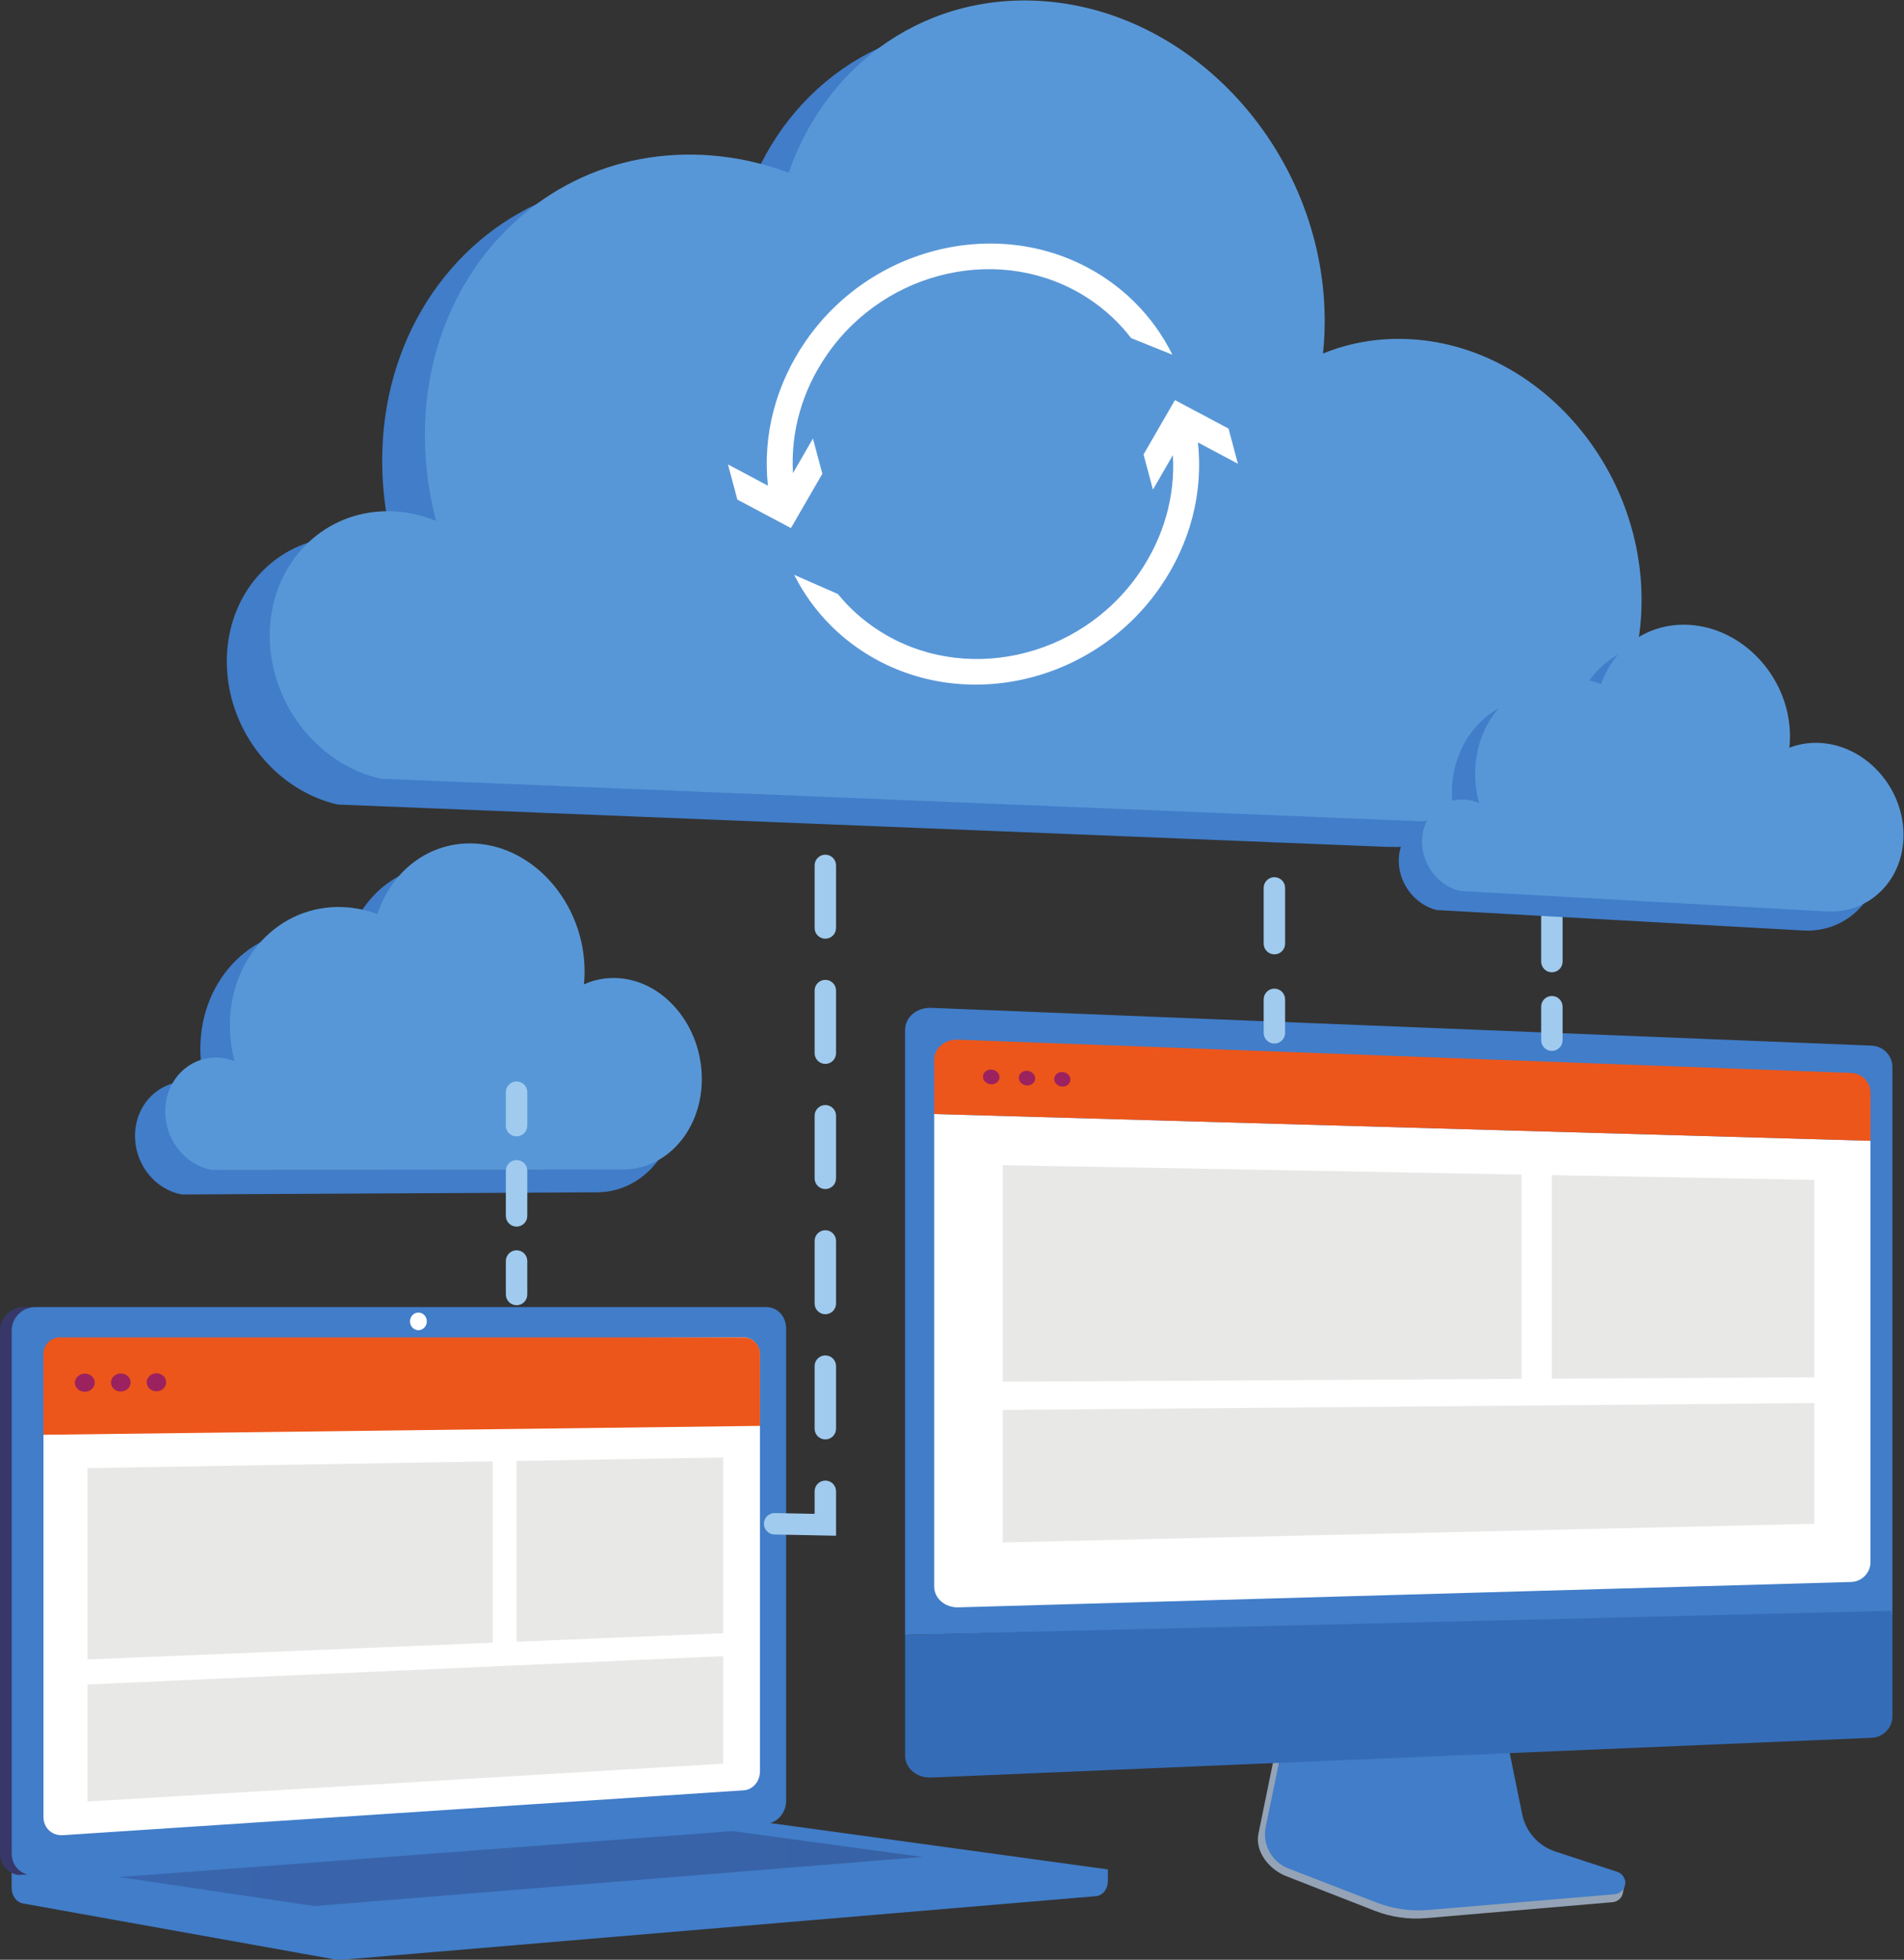
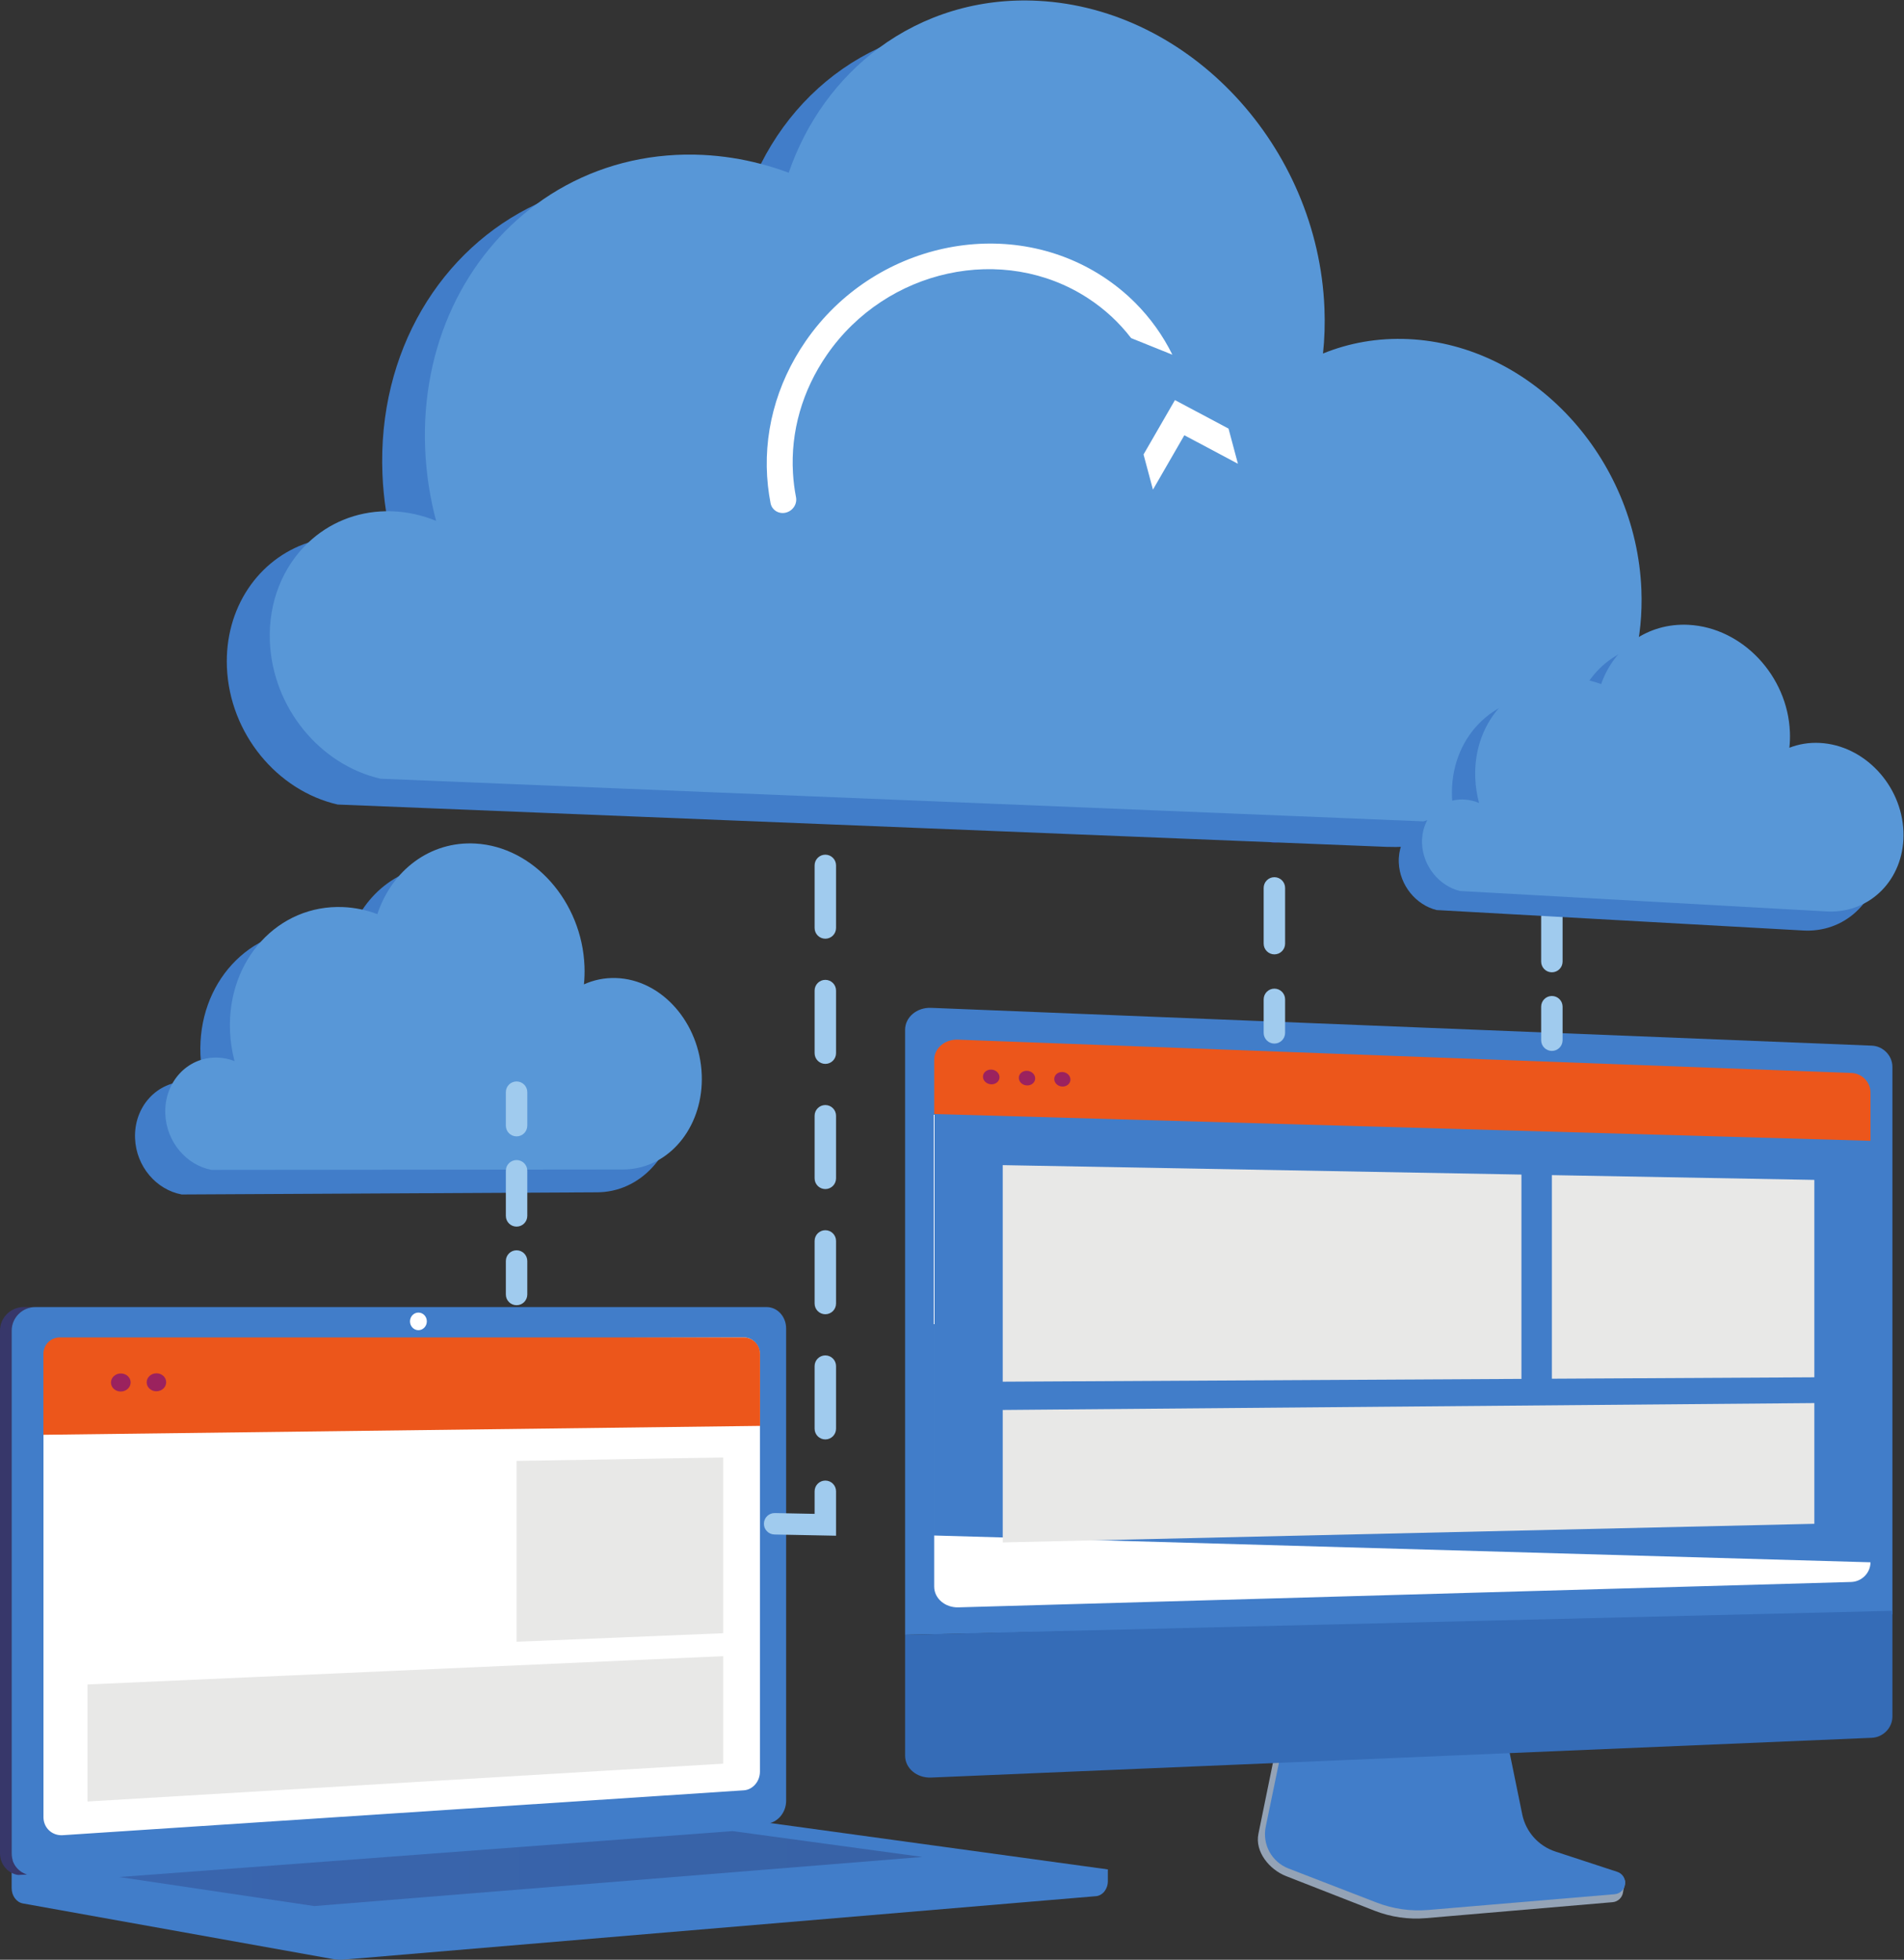
<svg xmlns="http://www.w3.org/2000/svg" viewBox="0 0 352.507 362.893" height="362.893" width="352.507" xml:space="preserve" id="svg2" version="1.1">
  <rect x="0" y="0" width="352.507" height="362.893" fill="#333333" stroke="none" />
  <defs id="defs6">
    <clipPath id="clipPath22" clipPathUnits="userSpaceOnUse">
      <path id="path20" d="M 0,0 H 2643.8 V 2721.74 H 0 Z" />
    </clipPath>
    <clipPath id="clipPath28" clipPathUnits="userSpaceOnUse">
      <path id="path26" d="m 26.172,117.52 c -3.57,0.5 -6.93,1.582 -9.977,3.16 -9.691,5.031 -16.199,15.09 -16.199,27.109 v 726.063 c 0,18.117 14.781,32.808 32.957,32.808 H 1048.58 v 0 H 49.145 c -18.176,0 -32.949,-14.691 -32.949,-32.808 V 147.789 c 0,-14.277 9.168,-25.769 21.941,-29.379 l -11.965,-0.89" />
    </clipPath>
    <linearGradient id="linearGradient36" spreadMethod="pad" gradientTransform="matrix(-116.071,-48.75,-48.75,116.071,516.479,538.33)" gradientUnits="userSpaceOnUse" y2="0" x2="1" y1="0" x1="0">
      <stop id="stop30" offset="0" style="stop-opacity:1;stop-color:#3c3f81" />
      <stop id="stop32" offset="0.996" style="stop-opacity:1;stop-color:#37376a" />
      <stop id="stop34" offset="1" style="stop-opacity:1;stop-color:#37376a" />
    </linearGradient>
    <clipPath id="clipPath54" clipPathUnits="userSpaceOnUse">
      <path id="path52" d="M 436.488,74.559 165.5,114.891 1017.38,178.719 1281.03,142.801 436.488,74.559" />
    </clipPath>
    <linearGradient id="linearGradient62" spreadMethod="pad" gradientTransform="matrix(1115.53,0,0,-1115.53,165.501,126.64)" gradientUnits="userSpaceOnUse" y2="0" x2="1" y1="0" x1="0">
      <stop id="stop56" offset="0" style="stop-opacity:1;stop-color:#3965ae" />
      <stop id="stop58" offset="0.996" style="stop-opacity:1;stop-color:#3862a6" />
      <stop id="stop60" offset="1" style="stop-opacity:1;stop-color:#3862a6" />
    </linearGradient>
  </defs>
  <g transform="matrix(1.333,0,0,-1.333,0,362.893)" id="g10">
    <g transform="scale(0.1)" id="g12">
      <path id="path14" style="fill:#417dc9;fill-opacity:1;fill-rule:nonzero;stroke:none" d="M 1538.7,125.48 16.195,138.742 V 99.512 c 0,-10.652 6.641,-19.711 15.633,-21.32 L 462.348,0.93 c 5.105,-0.91 10.289,-1.16 15.441,-0.73 L 1522.15,88.289 c 9.32,0.793 16.55,9.871 16.55,20.813 v 16.378" />
      <g id="g16">
        <g clip-path="url(#clipPath22)" id="g18">
          <g clip-path="url(#clipPath28)" id="g24">
            <path id="path38" style="fill:url(#linearGradient36);fill-opacity:1;fill-rule:nonzero;stroke:none" d="m 23,117 v 1 h -3 v 1 h -3 v 1 h -2 v 1 h -2 v 1 h -1 v 1 h -1 v 1 h -1 v 1 H 9 v 1 H 8 v 1 H 7 v 1 H 6 v 1 H 5 v 1 H 4 v 2 H 3 v 2 H 2 v 3 H 1 v 3 H 0 v 742 h 1 v 3 h 1 v 3 h 1 v 2 h 1 v 2 h 1 v 1 h 1 v 1 h 1 v 2 h 1 v 1 h 1 v 1 h 1 v 1 h 2 v 1 h 1 v 1 h 1 v 1 h 2 v 1 h 2 v 1 h 1 v 1 h 4 v 1 h 3 v 1 h 1023 v -1 H 43 v -1 h -3 v -1 h -3 v -1 h -2 v -1 h -2 v -1 h -2 v -1 h -1 v -1 h -1 v -1 h -1 v -1 h -2 v -1 h -1 v -2 h -1 v -1 h -1 v -1 h -1 v -2 h -1 v -2 h -1 v -1 h -1 v -3 h -1 v -4 H 17 V 142 h 1 v -4 h 1 v -2 h 1 v -2 h 1 v -2 h 1 v -2 h 1 v -1 h 1 v -1 h 1 v -1 h 1 v -1 h 1 v -1 h 1 v -1 h 1 v -1 h 2 v -1 h 2 v -1 h 2 v -1 h 2 v -1 h 2 v -1 h -6 v -1" />
          </g>
        </g>
      </g>
      <path id="path40" style="fill:#417dc9;fill-opacity:1;fill-rule:nonzero;stroke:none" d="M 1064.78,189.082 49.145,117.301 C 30.969,116.02 16.195,129.672 16.195,147.789 v 726.063 c 0,18.117 14.774,32.808 32.949,32.808 H 1064.78 c 14.97,0 27.07,-13.281 27.07,-29.66 V 220.652 c 0,-16.371 -12.1,-30.511 -27.07,-31.57" />
      <path id="path42" style="fill:#ffffff;fill-opacity:1;fill-rule:nonzero;stroke:none" d="M 1033.14,235.352 87.18,173.012 C 72.391,172.031 60.375,183.23 60.375,198.031 v 635.66 c 0,14.801 12.016,26.848 26.805,26.911 l 945.96,3.91 c 12.35,0.047 22.34,-10.832 22.34,-24.313 V 261.23 c 0,-13.48 -9.99,-25.058 -22.34,-25.878" />
      <path id="path44" style="fill:#ffffff;fill-opacity:1;fill-rule:nonzero;stroke:none" d="m 592.828,886.809 c 0,-6.75 -5.226,-12.239 -11.683,-12.258 -6.457,-0.02 -11.704,5.449 -11.704,12.211 0,6.758 5.247,12.238 11.704,12.25 6.457,0 11.683,-5.461 11.683,-12.203" />
      <path id="path46" style="fill:#417dc9;fill-opacity:1;fill-rule:nonzero;stroke:none" d="M 1039.44,192.332 16.195,116.789 462.348,36.73 C 467.453,35.809 472.637,35.57 477.789,36 l 1060.911,89.48 -482.99,66.352 c -5.4,0.738 -10.85,0.898 -16.27,0.5" />
      <g id="g48">
        <g clip-path="url(#clipPath54)" id="g50">
          <path id="path64" style="fill:url(#linearGradient62);fill-opacity:1;fill-rule:nonzero;stroke:none" d="M 436.488,74.559 165.5,114.891 1017.38,178.719 1281.03,142.801 436.488,74.559" />
        </g>
      </g>
      <path id="path66" style="fill:#ec561b;fill-opacity:1;fill-rule:nonzero;stroke:none" d="M 1055.59,741.602 60.258,729.242 V 841.68 c 0,12.609 10.219,22.832 22.832,22.832 H 1032.77 c 12.6,0 22.82,-10.223 22.82,-22.832 V 741.602" />
-       <path id="path68" style="fill:#e8e8e7;fill-opacity:1;fill-rule:nonzero;stroke:none" d="m 684.281,440.371 -562.75,-23.25 v 265.82 l 562.75,9.438 V 440.371" />
      <path id="path70" style="fill:#e8e8e7;fill-opacity:1;fill-rule:nonzero;stroke:none" d="M 1004.46,453.59 717.465,441.742 V 692.93 l 286.995,4.812 V 453.59" />
      <path id="path72" style="fill:#e8e8e7;fill-opacity:1;fill-rule:nonzero;stroke:none" d="m 1004.46,272.371 -882.929,-52.57 v 162.597 l 882.929,39.321 V 272.371" />
-       <path id="path74" style="fill:#9b225e;fill-opacity:1;fill-rule:nonzero;stroke:none" d="m 131.617,801.672 c 0,-6.953 -6.16,-12.633 -13.773,-12.692 -7.621,-0.039 -13.813,5.559 -13.813,12.52 0,6.98 6.192,12.648 13.813,12.691 7.613,0.028 13.773,-5.57 13.773,-12.519" />
      <path id="path76" style="fill:#9b225e;fill-opacity:1;fill-rule:nonzero;stroke:none" d="m 181.445,801.961 c 0,-6.922 -6.109,-12.57 -13.656,-12.621 -7.551,-0.051 -13.68,5.519 -13.68,12.461 0,6.929 6.129,12.578 13.68,12.621 7.547,0.027 13.656,-5.543 13.656,-12.461" />
      <path id="path78" style="fill:#9b225e;fill-opacity:1;fill-rule:nonzero;stroke:none" d="m 230.805,802.25 c 0,-6.891 -6.051,-12.508 -13.528,-12.57 -7.48,-0.051 -13.554,5.511 -13.554,12.41 0,6.902 6.074,12.531 13.554,12.558 7.477,0.043 13.528,-5.519 13.528,-12.398" />
      <path id="path80" style="fill:#94a3b6;fill-opacity:1;fill-rule:nonzero;stroke:none" d="m 2157.37,139.992 c -23.54,7.797 -41.14,27.778 -46.1,52.34 L 2077,361.93 1783.88,351.52 1747.8,174.84 c -5.06,-24.738 15.17,-49.57 38.47,-58.68 L 1908.9,68.172 c 22.81,-8.922 47.33,-12.48 71.7,-10.391 l 259.17,22.168 c 7.58,0.66 13.67,6.609 14.54,14.25 0.88,7.641 6.2,16.223 -1.03,18.61 l -95.91,27.183" />
      <path id="path82" style="fill:#417dc9;fill-opacity:1;fill-rule:nonzero;stroke:none" d="m 2160.27,150.301 c -23.52,7.719 -41.1,27.441 -46.05,51.691 L 2079.98,369.449 1794,359.172 1757.96,184.711 c -5.04,-24.441 8.31,-48.941 31.58,-57.93 l 122.51,-47.39 c 22.79,-8.801 47.28,-12.32 71.63,-10.262 l 258.92,21.891 c 7.56,0.641 13.64,6.531 14.52,14.07 0.88,7.551 -3.67,14.672 -10.89,17.031 l -85.96,28.18" />
      <path id="path84" style="fill:#417dc9;fill-opacity:1;fill-rule:nonzero;stroke:none" d="m 2628.37,479.852 v 760.458 c 0,15.59 -12.85,28.87 -28.61,29.5 l -1306.48,52.52 c -19.88,0.79 -36.19,-12.94 -36.19,-30.53 V 451.379 l 1371.28,28.473" />
-       <path id="path86" style="fill:#ffffff;fill-opacity:1;fill-rule:nonzero;stroke:none" d="M 1297.49,1174.83 V 518.352 c 0,-16.391 15.15,-29.372 33.61,-28.84 l 1239.94,35.258 c 14.8,0.421 26.88,12.722 26.88,27.339 v 585.521 l -1300.43,37.2" />
+       <path id="path86" style="fill:#ffffff;fill-opacity:1;fill-rule:nonzero;stroke:none" d="M 1297.49,1174.83 V 518.352 c 0,-16.391 15.15,-29.372 33.61,-28.84 l 1239.94,35.258 c 14.8,0.421 26.88,12.722 26.88,27.339 l -1300.43,37.2" />
      <path id="path88" style="fill:#ec561b;fill-opacity:1;fill-rule:nonzero;stroke:none" d="m 2597.92,1137.63 v 67.18 c 0,14.32 -11.84,26.48 -26.33,27.02 l -1241.17,46.3 c -18.09,0.68 -32.93,-11.9 -32.93,-27.95 v -75.35 l 1300.43,-37.2" />
      <path id="path90" style="fill:#9b225e;fill-opacity:1;fill-rule:nonzero;stroke:none" d="m 1388.22,1225.95 c 0,-5.64 -5.14,-10.05 -11.48,-9.86 -6.37,0.21 -11.53,4.95 -11.53,10.62 0,5.65 5.16,10.06 11.53,9.84 6.34,-0.21 11.48,-4.96 11.48,-10.6" />
      <path id="path92" style="fill:#9b225e;fill-opacity:1;fill-rule:nonzero;stroke:none" d="m 1437.76,1224.33 c 0,-5.62 -5.09,-10 -11.36,-9.8 -6.28,0.2 -11.38,4.91 -11.38,10.54 0,5.62 5.1,10.01 11.38,9.79 6.27,-0.21 11.36,-4.93 11.36,-10.53" />
      <path id="path94" style="fill:#9b225e;fill-opacity:1;fill-rule:nonzero;stroke:none" d="m 1486.72,1222.71 c 0,-5.57 -5.02,-9.94 -11.22,-9.73 -6.22,0.19 -11.26,4.88 -11.26,10.48 0,5.58 5.04,9.95 11.26,9.73 6.2,-0.21 11.22,-4.9 11.22,-10.48" />
      <path id="path96" style="fill:#356cb7;fill-opacity:1;fill-rule:nonzero;stroke:none" d="M 1257.09,451.379 V 283.531 c 0,-17.59 16.31,-31.289 36.19,-30.449 l 1306.48,55.227 c 15.76,0.66 28.61,13.961 28.61,29.562 V 484.73 L 1257.09,451.379" />
      <path id="path98" style="fill:#e8e8e7;fill-opacity:1;fill-rule:nonzero;stroke:none" d="M 2113.12,806.898 1392.7,803 v 300.82 l 720.42,-13.11 V 806.898" />
      <path id="path100" style="fill:#e8e8e7;fill-opacity:1;fill-rule:nonzero;stroke:none" d="m 2519.93,809.109 -364.54,-1.968 v 282.799 l 364.54,-6.63 V 809.109" />
      <path id="path102" style="fill:#e8e8e7;fill-opacity:1;fill-rule:nonzero;stroke:none" d="M 2519.93,605.582 1392.7,579.719 v 184 l 1127.23,9.582 V 605.582" />
      <path id="path104" style="fill:#417dc9;fill-opacity:1;fill-rule:nonzero;stroke:none" d="m 622.625,1520.26 c 81.855,-4.2 149.707,-80.68 153.113,-170.79 0.325,-8.57 0.071,-16.99 -0.769,-25.18 13.754,6.24 28.918,9.48 44.898,9.04 64.211,-1.76 117.621,-62.09 120.313,-134.76 2.558,-69.02 -41.446,-125.93 -100.735,-131.95 -3.136,-0.3 -6.312,-0.5 -9.531,-0.53 l -577.469,-3.03 c -35.254,6.5 -63.273,38.8 -64.875,77.89 -1.797,44.06 30.676,79.45 72.149,78.98 8.707,-0.09 17.148,-1.76 25.008,-4.76 -3.571,13.51 -5.754,27.56 -6.336,42.01 -4.02,99.38 67.941,177.13 158.797,173.63 16.652,-0.65 32.753,-4.02 47.96,-9.61 20.481,61.29 73.942,102.33 137.477,99.06" />
      <path id="path106" style="fill:#5897d7;fill-opacity:1;fill-rule:nonzero;stroke:none" d="m 660.195,1550.57 c 81.043,-4.52 148.231,-80.89 151.606,-170.58 0.32,-8.53 0.066,-16.9 -0.762,-25.05 13.617,6.15 28.633,9.31 44.461,8.81 63.594,-2.01 116.5,-62.28 119.16,-134.61 2.531,-68.71 -41.047,-125.16 -99.769,-130.89 -3.11,-0.28 -6.254,-0.47 -9.438,-0.49 l -571.683,-0.54 c -34.891,6.62 -62.614,38.86 -64.196,77.76 -1.785,43.84 30.352,78.9 71.395,78.27 8.621,-0.14 16.969,-1.82 24.746,-4.85 -3.535,13.46 -5.692,27.45 -6.27,41.81 -3.972,98.89 67.239,175.95 157.164,172.09 16.485,-0.71 32.426,-4.12 47.481,-9.76 20.273,60.91 73.199,101.53 136.105,98.03" />
      <path id="path108" style="fill:#3b3575;fill-opacity:1;fill-rule:nonzero;stroke:none" d="m 1146.3,1592.26 c -8.23,0 -14.89,6.67 -14.89,14.89 v 46.53 c 0,8.21 6.66,14.88 14.89,14.88 8.22,0 14.88,-6.67 14.88,-14.88 v -46.53 c 0,-8.22 -6.66,-14.89 -14.88,-14.89" />
      <path id="path110" style="fill:#a0cbee;fill-opacity:1;fill-rule:nonzero;stroke:none" d="m 1146.3,1418.37 c -8.23,0 -14.89,6.67 -14.89,14.89 v 86.94 c 0,8.23 6.66,14.89 14.89,14.89 8.22,0 14.88,-6.66 14.88,-14.89 v -86.94 c 0,-8.22 -6.66,-14.89 -14.88,-14.89 z m 0,-173.9 c -8.23,0 -14.89,6.67 -14.89,14.89 v 86.95 c 0,8.22 6.66,14.89 14.89,14.89 8.22,0 14.88,-6.67 14.88,-14.89 v -86.95 c 0,-8.22 -6.66,-14.89 -14.88,-14.89 z m 0,-173.88 c -8.23,0 -14.89,6.66 -14.89,14.88 v 86.95 c 0,8.21 6.66,14.88 14.89,14.88 8.22,0 14.88,-6.67 14.88,-14.88 v -86.95 c 0,-8.22 -6.66,-14.88 -14.88,-14.88 z m 0,-173.899 c -8.23,0 -14.89,6.668 -14.89,14.891 v 86.938 c 0,8.23 6.66,14.89 14.89,14.89 8.22,0 14.88,-6.66 14.88,-14.89 v -86.938 c 0,-8.223 -6.66,-14.891 -14.88,-14.891 z m 0,-173.902 c -8.23,0 -14.89,6.672 -14.89,14.902 v 86.938 c 0,8.223 6.66,14.891 14.89,14.891 8.22,0 14.88,-6.668 14.88,-14.891 v -86.938 c 0,-8.23 -6.66,-14.902 -14.88,-14.902" />
      <path id="path112" style="fill:#a0cbee;fill-opacity:1;fill-rule:nonzero;stroke:none" d="m 1161.18,589.02 -85.59,1.699 c -8.22,0.172 -14.75,6.972 -14.59,15.191 0.16,8.211 6.85,14.719 15.18,14.59 l 55.23,-1.109 v 31.339 c 0,8.219 6.66,14.891 14.89,14.891 8.22,0 14.88,-6.672 14.88,-14.891 v -61.71" />
      <path id="path114" style="fill:#3b3575;fill-opacity:1;fill-rule:nonzero;stroke:none" d="m 1769.99,1551.45 c -8.21,0 -14.88,6.67 -14.88,14.89 v 46.53 c 0,8.22 6.67,14.88 14.88,14.88 8.22,0 14.89,-6.66 14.89,-14.88 v -46.53 c 0,-8.22 -6.67,-14.89 -14.89,-14.89" />
      <path id="path116" style="fill:#a0cbee;fill-opacity:1;fill-rule:nonzero;stroke:none" d="m 1769.99,1396.63 c -8.21,0 -14.88,6.67 -14.88,14.89 v 77.41 c 0,8.22 6.67,14.89 14.88,14.89 8.22,0 14.89,-6.67 14.89,-14.89 v -77.41 c 0,-8.22 -6.67,-14.89 -14.89,-14.89" />
      <path id="path118" style="fill:#a0cbee;fill-opacity:1;fill-rule:nonzero;stroke:none" d="m 1769.99,1272.69 c -8.21,0 -14.88,6.67 -14.88,14.89 v 46.53 c 0,8.21 6.67,14.88 14.88,14.88 8.22,0 14.89,-6.67 14.89,-14.88 v -46.53 c 0,-8.22 -6.67,-14.89 -14.89,-14.89" />
      <path id="path120" style="fill:#3b3575;fill-opacity:1;fill-rule:nonzero;stroke:none" d="m 2155.39,1497.04 c -8.22,0 -14.88,6.67 -14.88,14.89 v 46.52 c 0,8.22 6.66,14.89 14.88,14.89 8.22,0 14.89,-6.67 14.89,-14.89 v -46.52 c 0,-8.22 -6.67,-14.89 -14.89,-14.89" />
      <path id="path122" style="fill:#a0cbee;fill-opacity:1;fill-rule:nonzero;stroke:none" d="m 2155.39,1371.69 c -8.22,0 -14.88,6.67 -14.88,14.89 v 62.67 c 0,8.23 6.66,14.89 14.88,14.89 8.22,0 14.89,-6.66 14.89,-14.89 v -62.67 c 0,-8.22 -6.67,-14.89 -14.89,-14.89" />
      <path id="path124" style="fill:#a0cbee;fill-opacity:1;fill-rule:nonzero;stroke:none" d="m 2155.39,1262.49 c -8.22,0 -14.88,6.67 -14.88,14.89 v 46.53 c 0,8.22 6.66,14.88 14.88,14.88 8.22,0 14.89,-6.66 14.89,-14.88 v -46.53 c 0,-8.22 -6.67,-14.89 -14.89,-14.89" />
      <path id="path126" style="fill:#a0cbee;fill-opacity:1;fill-rule:nonzero;stroke:none" d="m 717.465,1143.77 c -8.223,0 -14.891,6.67 -14.891,14.89 v 46.53 c 0,8.22 6.668,14.88 14.891,14.88 8.223,0 14.887,-6.66 14.887,-14.88 v -46.53 c 0,-8.22 -6.664,-14.89 -14.887,-14.89" />
      <path id="path128" style="fill:#a0cbee;fill-opacity:1;fill-rule:nonzero;stroke:none" d="m 717.465,1018.42 c -8.223,0 -14.891,6.67 -14.891,14.89 v 62.68 c 0,8.22 6.668,14.88 14.891,14.88 8.223,0 14.887,-6.66 14.887,-14.88 v -62.68 c 0,-8.22 -6.664,-14.89 -14.887,-14.89" />
      <path id="path130" style="fill:#a0cbee;fill-opacity:1;fill-rule:nonzero;stroke:none" d="m 717.465,909.23 c -8.223,0 -14.891,6.661 -14.891,14.879 v 46.52 c 0,8.23 6.668,14.902 14.891,14.902 8.223,0 14.887,-6.672 14.887,-14.902 v -46.52 c 0,-8.218 -6.664,-14.879 -14.887,-14.879" />
      <path id="path132" style="fill:#417dc9;fill-opacity:1;fill-rule:nonzero;stroke:none" d="m 2201.51,1732.6 c -19.5,-50.88 -51.17,-94.35 -91.44,-126.51 -44.11,-35.28 -98.56,-56.94 -158.67,-60 -8.37,-0.37 -16.86,-0.45 -25.42,-0.15 l -1456.957,58.81 c -83.855,19.17 -150.105,98.37 -153.863,190.75 -3.351,82.41 44.028,150.36 112.887,173.07 18.125,5.99 37.777,8.82 58.355,7.97 20.918,-0.9 41.129,-5.52 60,-13.25 -4.281,16 -7.668,32.3 -10.23,48.9 -2.609,16.94 -4.285,34.13 -4.992,51.55 -6.918,170.35 81.175,312.83 214.086,375.17 51.734,24.27 110.246,36.4 172.589,33.31 l 1.231,-0.07 c 40.75,-2.12 80.391,-10.68 117.874,-24.57 5.62,16.31 12.24,32.05 19.84,47.09 36.06,71.68 93.31,128.14 163.69,160.9 49.16,22.89 104.73,34.24 163.91,31.11 211.25,-11.13 388.87,-202.43 397.87,-427.35 0.86,-21.44 0.19,-42.4 -2.01,-62.75 36.33,14.81 76.46,22.03 118.92,20.06 171.96,-7.97 316.67,-163.92 324,-348.34 1.94,-48.72 -5.93,-94.61 -21.67,-135.7" />
      <path id="path134" style="fill:#5897d7;fill-opacity:1;fill-rule:nonzero;stroke:none" d="m 2237.36,1723.78 c -29.96,-52.11 -74.11,-93.2 -127.29,-117.69 -31.12,-14.33 -65.36,-22.97 -101.68,-24.79 -8.38,-0.41 -16.83,-0.48 -25.39,-0.15 l -1454.535,59.48 c -83.746,19.2 -149.883,98.37 -153.645,190.67 -2.269,55.42 18.457,104.33 53.227,137.27 28.324,26.84 65.988,43.06 108.125,43.62 3.195,0.08 6.398,0.04 9.637,-0.11 20.839,-0.89 41.015,-5.51 59.886,-13.25 -8.597,32.34 -13.808,65.99 -15.187,100.38 -5.84,143.48 55.754,267.16 154.758,339.7 51.629,37.93 113.449,61.86 181.183,67.44 16.379,1.38 33.09,1.68 50.063,0.82 27.388,-1.37 54.228,-5.62 80.288,-12.5 13.1,-3.42 25.97,-7.52 38.63,-12.21 24.52,71.17 68.29,131.05 125.06,173.11 61.37,45.48 137.97,70.12 221.82,65.65 210.93,-11.24 388.24,-202.47 397.21,-427.2 0.86,-21.44 0.19,-42.36 -2.01,-62.72 36.29,14.78 76.34,22 118.77,20.03 171.65,-8.08 316.1,-163.95 323.43,-348.23 2.64,-66.81 -13.06,-128.33 -42.35,-179.32" />
-       <path id="path136" style="fill:#ffffff;fill-opacity:1;fill-rule:nonzero;stroke:none" d="m 1129.08,2113.16 -43.6,-75.55 -74.43,39.6 13.08,-48.86 74.41,-39.57 43.62,75.52 -13.08,48.86" />
      <path id="path138" style="fill:#ffffff;fill-opacity:1;fill-rule:nonzero;stroke:none" d="m 1628.31,2229.63 -57.29,23.06 c -16.4,21.43 -36.62,40.28 -60.25,55.63 -117.12,76.1 -279.61,40.77 -362.23,-78.75 -34.31,-49.61 -50.59,-106.95 -47.17,-164.4 0.64,-11.19 2.05,-22.38 4.21,-33.53 1.86,-9.55 -4.55,-19.13 -14.32,-21.43 -9.75,-2.29 -19.17,3.59 -21.03,13.14 -1.56,8.1 -2.78,16.2 -3.66,24.32 -7.52,70.01 10.76,140.54 52.58,201.02 94.05,136.05 279.03,176.27 412.35,89.65 16.55,-10.76 31.59,-23.01 45.11,-36.52 21.25,-21.28 38.62,-45.67 51.7,-72.19" />
      <path id="path140" style="fill:#ffffff;fill-opacity:1;fill-rule:nonzero;stroke:none" d="m 1601.34,2042.19 43.6,75.56 74.42,-39.61 -13.07,48.86 -74.42,39.58 -43.61,-75.53 13.08,-48.86" />
-       <path id="path142" style="fill:#ffffff;fill-opacity:1;fill-rule:nonzero;stroke:none" d="m 1611.29,1906.66 c -94.07,-136.04 -279.06,-176.25 -412.38,-89.62 -16.54,10.72 -31.59,22.98 -45.1,36.49 -20.73,20.77 -37.78,44.51 -50.75,70.29 l 60.63,-26.59 c 15.6,-19.19 34.36,-36.16 55.97,-50.2 117.11,-76.1 279.6,-40.76 362.21,78.75 34.32,49.61 50.59,106.95 47.17,164.42 -0.63,11.18 -2.05,22.36 -4.21,33.51 -1.85,9.55 4.55,19.13 14.33,21.43 9.74,2.29 19.17,-3.59 21.02,-13.14 1.57,-8.11 2.79,-16.2 3.67,-24.32 7.52,-70.01 -10.77,-140.54 -52.56,-201.02" />
      <path id="path144" style="fill:#417dc9;fill-opacity:1;fill-rule:nonzero;stroke:none" d="m 2313.04,1827.89 c 74.48,-3.89 137.46,-70.57 140.65,-148.9 0.31,-7.44 0.04,-14.75 -0.71,-21.85 12.91,5.07 27.2,7.5 42.34,6.71 61.47,-3.23 113.43,-58.23 116.06,-122.87 2.5,-61.42 -40.42,-109.43 -97.43,-111.32 -2.99,-0.09 -6.02,-0.08 -9.09,0.09 l -509.47,28.42 c -28.68,7.01 -51.32,34.36 -52.61,65.9 -1.44,35.52 24.79,62.9 58.57,61.13 7.16,-0.37 14.11,-2.02 20.58,-4.73 -2.95,11.13 -4.74,22.64 -5.22,34.41 -3.3,80.97 56.42,143.36 133.42,139.32 14.31,-0.74 28.21,-3.76 41.38,-8.65 17.83,51.08 64.82,85.32 121.53,82.34" />
      <path id="path146" style="fill:#5897d7;fill-opacity:1;fill-rule:nonzero;stroke:none" d="m 2345.35,1854.38 c 74.47,-3.91 137.46,-70.58 140.65,-148.91 0.31,-7.45 0.04,-14.75 -0.72,-21.85 12.92,5.07 27.21,7.5 42.35,6.71 61.47,-3.23 113.42,-58.23 116.06,-122.87 2.51,-61.43 -40.41,-109.44 -97.43,-111.32 -3,-0.09 -6.03,-0.08 -9.08,0.09 l -509.49,28.42 c -28.68,7 -51.31,34.36 -52.59,65.89 -1.46,35.53 24.77,62.91 58.55,61.14 7.17,-0.38 14.11,-2.02 20.59,-4.74 -2.94,11.13 -4.75,22.64 -5.23,34.42 -3.3,80.98 56.43,143.36 133.43,139.32 14.31,-0.75 28.2,-3.77 41.39,-8.65 17.82,51.08 64.81,85.32 121.52,82.35" />
    </g>
  </g>
</svg>